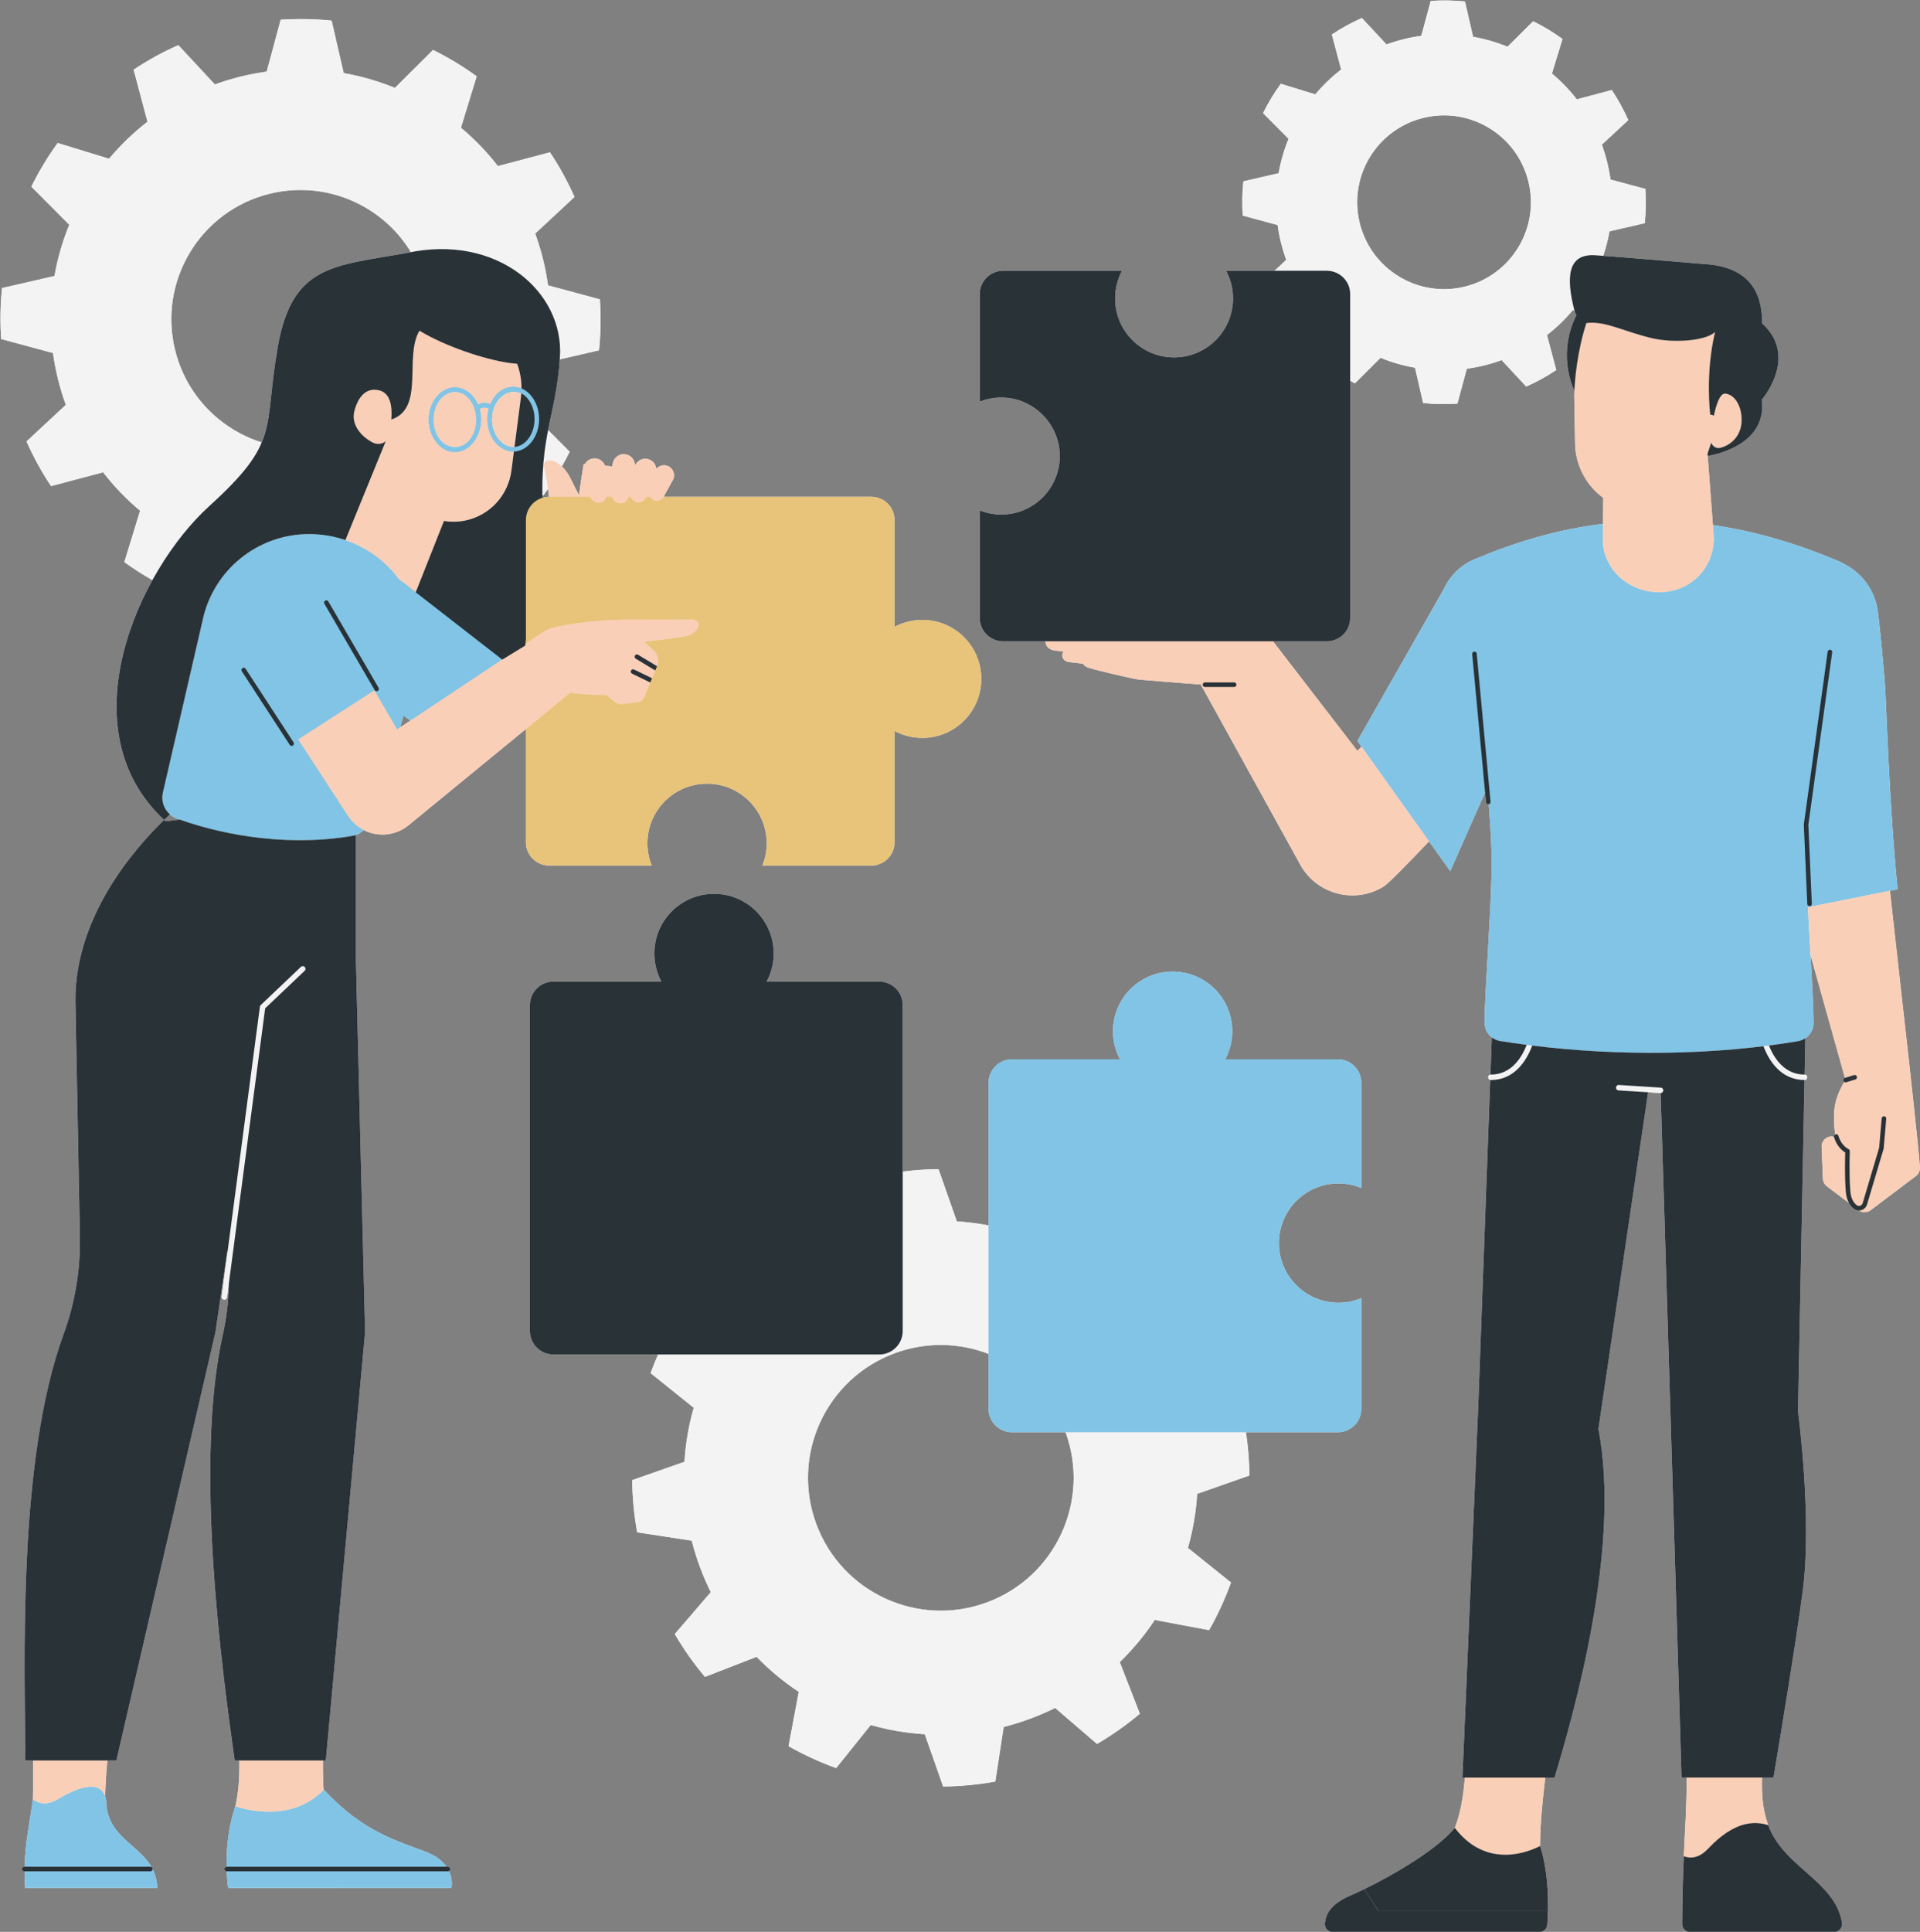
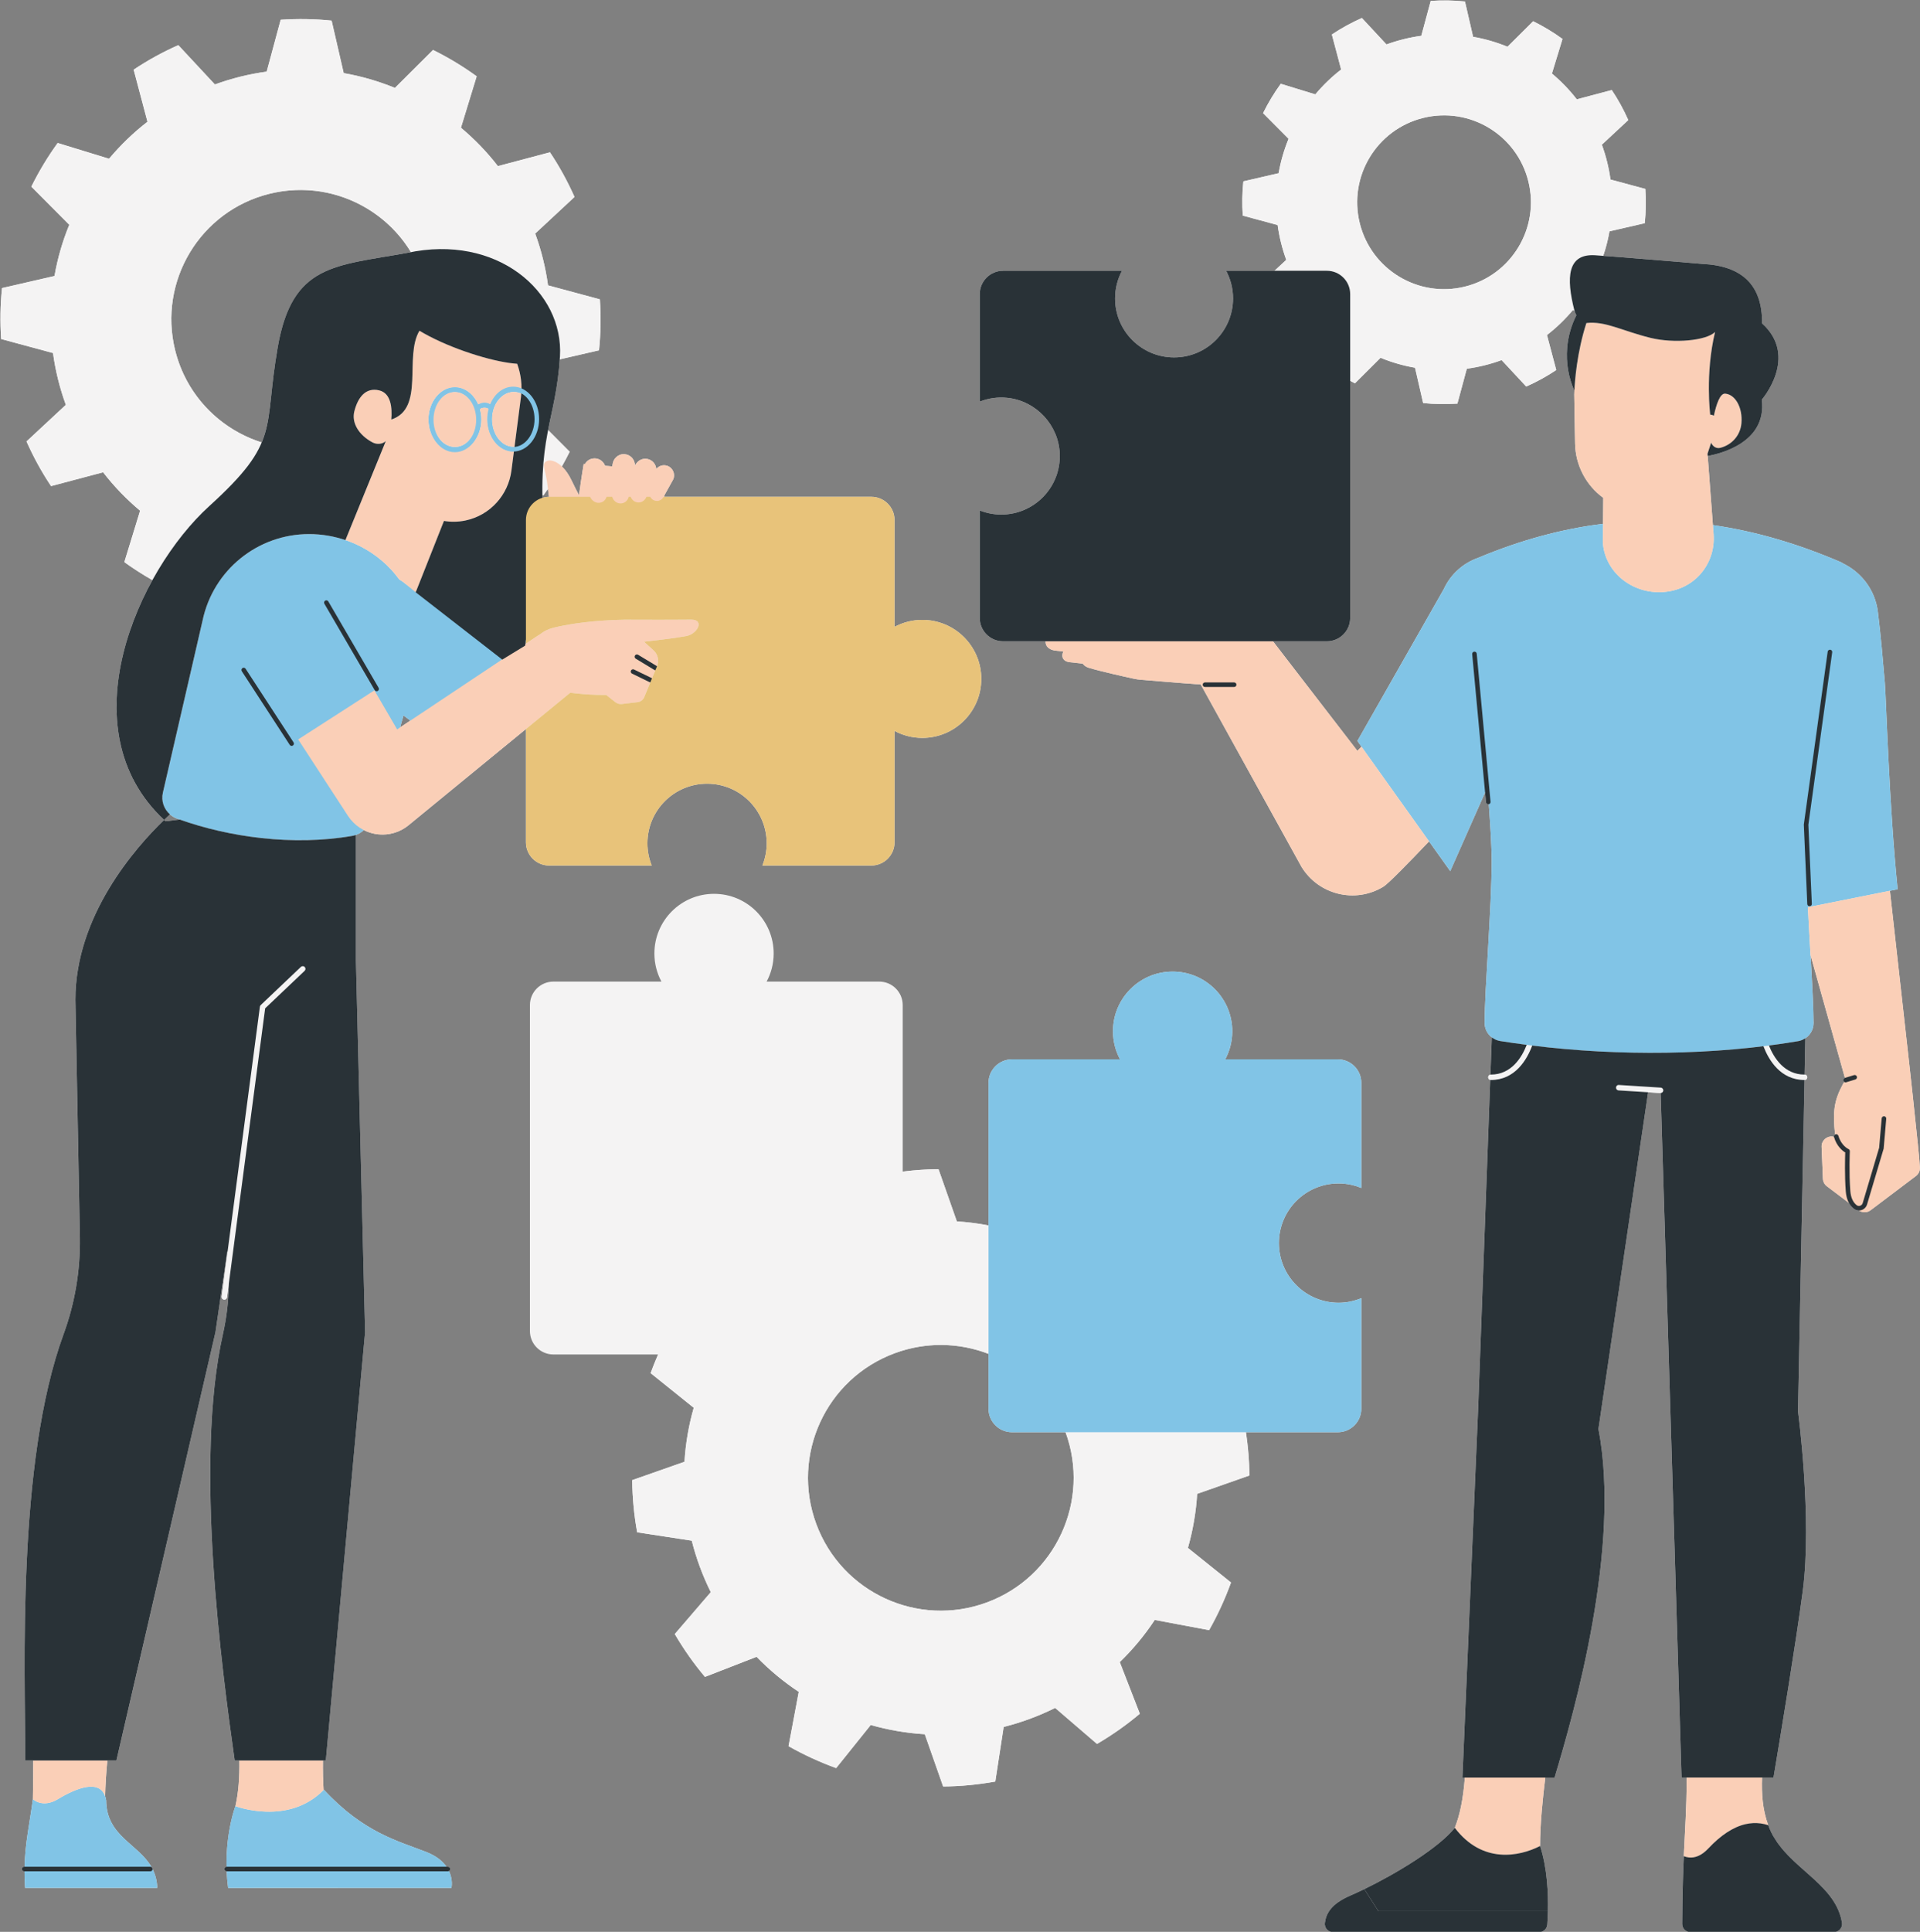
<svg xmlns="http://www.w3.org/2000/svg" fill="#000000" height="424.2" preserveAspectRatio="xMidYMid meet" version="1" viewBox="-0.1 -0.1 421.7 424.2" width="421.7" zoomAndPan="magnify">
  <rect x="-0.1" y="-0.1" width="421.7" height="424.2" fill="#808080" stroke="none" />
  <g>
    <g fill="#f4f3f3" id="change1_2">
      <path d="M274.312,323.895c-0.02-3.155-0.29-6.329-0.771-9.506h20.197c2.847,0,5.155-2.308,5.155-5.155v-24.286 c-1.543,0.64-3.227,1.007-5.001,1.007c-7.235,0-13.1-5.865-13.1-13.1s5.865-13.1,13.1-13.1c1.774,0,3.458,0.367,5.001,1.007 v-23.094c0-2.847-2.308-5.155-5.155-5.155h-24.733c0.985-1.839,1.546-3.94,1.546-6.172c0-7.235-5.865-13.1-13.1-13.1 c-7.235,0-13.1,5.865-13.1,13.1c0,2.232,0.562,4.333,1.547,6.172h-23.726c-2.847,0-5.155,2.308-5.155,5.155v31.322 c-2.289-0.436-4.609-0.748-6.957-0.889l-4.029-11.475c-2.611,0.017-5.236,0.207-7.865,0.541v-36.572 c0-2.847-2.308-5.155-5.155-5.155h-24.733c0.985-1.839,1.546-3.94,1.546-6.172c0-7.235-5.865-13.1-13.1-13.1 s-13.1,5.865-13.1,13.1c0,2.232,0.562,4.333,1.546,6.172h-23.726c-2.847,0-5.155,2.308-5.155,5.155v71.567 c0,2.847,2.308,5.155,5.155,5.155h23.005c-0.589,1.349-1.148,2.711-1.648,4.096l9.468,7.607 c-1.101,3.848-1.789,7.817-2.032,11.859l-11.475,4.029c0.024,3.801,0.392,7.629,1.082,11.458l11.991,1.84 c0.49,1.938,1.079,3.851,1.788,5.768c0.705,1.906,1.503,3.742,2.391,5.533l-7.909,9.199c1.967,3.356,4.179,6.503,6.633,9.405 l11.336-4.406c2.815,2.912,5.919,5.479,9.262,7.695l-2.245,11.926c3.344,1.895,6.844,3.505,10.458,4.812l7.596-9.464 c3.859,1.097,7.827,1.785,11.87,2.028l4.029,11.475c3.801-0.024,7.629-0.392,11.458-1.082l1.84-11.991 c1.938-0.49,3.851-1.079,5.757-1.784c1.917-0.709,3.753-1.506,5.543-2.395l9.199,7.909c3.356-1.967,6.503-4.178,9.405-6.633 l-4.406-11.336c2.912-2.815,5.478-5.919,7.684-9.259l11.937,2.241c1.895-3.344,3.505-6.844,4.812-10.458l-9.464-7.596 c1.087-3.855,1.784-7.827,2.028-11.87L274.312,323.895z M216.649,351.765c-15.103,5.584-31.888-2.138-37.472-17.241 c-5.588-15.113,2.134-31.899,17.237-37.483c6.93-2.563,14.209-2.319,20.602,0.145v12.048c0,2.847,2.308,5.155,5.155,5.155h11.764 C239.448,329.466,231.729,346.189,216.649,351.765z" fill="inherit" />
      <path d="M421.564,256.182c0-0.01,0.005-0.021,0.005-0.031c-0.03-0.738-0.209-2.688-0.452-5.123l-0.001-0.002 c-0.641-6.417-1.729-16.215-1.729-16.219c0,0,0,0,0,0l-4.391-39.305l1.694-0.339c-1.897-18.78-2.481-40.991-2.814-45.385 c-0.448-5.185-0.882-10.37-1.529-15.542c-0.609-4.873-3.719-8.812-7.875-10.724c0.006-0.037,0.009-0.062,0.009-0.062 c-9.63-4.158-19.041-6.91-28.367-8.25l0.155,2.06l-1.337-17.732l0.038,0.498c2.644-0.464,13.059-2.903,11.879-12.366 c0,0,8.201-9.414,0.061-16.747c0.092-8.509-4.497-12.641-13.048-13.054c0,0-15.527-1.321-21.839-1.783 c0.589-1.749,1.058-3.544,1.376-5.38l7.75-1.785c0.26-2.472,0.299-4.987,0.129-7.525l-7.659-2.067 c-0.178-1.295-0.421-2.581-0.741-3.871c-0.321-1.297-0.707-2.548-1.154-3.776l5.808-5.404c-1.035-2.324-2.243-4.53-3.627-6.594 l-7.687,2.04c-1.618-2.097-3.456-3.989-5.459-5.667l2.324-7.595c-2.035-1.474-4.193-2.775-6.447-3.887l-5.631,5.6 c-2.419-0.988-4.95-1.73-7.56-2.182l-1.785-7.75c-2.472-0.26-4.987-0.299-7.525-0.129l-2.067,7.659 c-1.295,0.178-2.581,0.421-3.878,0.743c-1.29,0.32-2.541,0.705-3.77,1.152l-5.403-5.808c-2.324,1.034-4.53,2.243-6.594,3.627 l2.04,7.687c-2.097,1.618-3.989,3.456-5.674,5.46l-7.587-2.325c-1.475,2.035-2.776,4.193-3.887,6.447l5.601,5.631 c-0.995,2.421-1.73,4.95-2.182,7.559l-7.75,1.785c-0.26,2.472-0.299,4.987-0.129,7.525l7.659,2.067 c0.178,1.295,0.421,2.581,0.742,3.879c0.32,1.29,0.705,2.541,1.152,3.769l-2.579,2.399h-10.624 c0.963,1.811,1.514,3.875,1.514,6.07c0,7.154-5.799,12.954-12.954,12.954c-7.154,0-12.954-5.8-12.954-12.954 c0-2.194,0.551-4.258,1.514-6.07h-26.113c-2.829,0-5.122,2.293-5.122,5.123v23.606c1.863-0.737,3.932-1.067,6.108-0.831 c6.285,0.682,11.237,5.997,11.46,12.315c0.259,7.313-5.593,13.323-12.848,13.323c-1.668,0-3.258-0.328-4.72-0.907v23.606 c0,2.829,2.293,5.123,5.122,5.123h9.343c-0.078,0.944,0.58,1.815,2.07,2.037c0.499,0.074,1.121,0.145,1.827,0.212 c-0.525,1.055-0.14,2.162,1.394,2.337c0.665,0.077,1.665,0.185,2.849,0.311c0.287,0.397,0.725,0.733,1.339,0.918 c2.704,0.815,7.88,1.961,9.87,2.394c0.534,0.115,1.071,0.194,1.616,0.238c0,0,10.401,0.868,11.96,0.948l0.033,0.003v-0.001 c0.357,0.018,0.72,0.026,1.085,0.032l22.146,40.076c3.761,6.179,11.818,8.14,17.998,4.38c1.058-0.644,5.502-5.194,10.025-9.955 l4.66,6.531l7.649-17.267l0.199,2.139c0.024,0.259,0.242,0.453,0.497,0.453c0.016,0,0.031-0.001,0.048-0.002 c0.026-0.002,0.047-0.015,0.072-0.022c0.392,5.292,0.636,9.715,0.636,12.436c0,10.19-1.546,28.14-1.546,35.598 c0,1.282,0.61,2.43,1.567,3.171l-0.301,8.192c0.033-0.006,0.063-0.02,0.097-0.02c-0.329,0-0.596,0.267-0.596,0.596 s0.267,0.596,0.596,0.596c-0.05,0-0.094-0.017-0.139-0.028l-2.646,72.004l-3.459,81.196h0.536 c-0.393,4.932-1.114,8.259-2.213,11.035c5.395,7.119,12.455,6.562,17.158,4.697c-4.703,1.865-11.764,2.422-17.159-4.698 c-3.518,4.395-12.732,9.993-19.875,13.462l3.102,4.844h37.221c0.091-3.828-0.131-9.42-1.718-14.306 c-0.024-4.61,0.621-10.79,1.147-15.034h2.034c4.404-14.616,14.63-50.658,9.639-76.551l10.91-73.929l-6.494-0.41l9.196,0.58 c0.013,0.001,0.025,0.001,0.038,0.001c0.006,0,0.012-0.003,0.018-0.003c0,0-0.001,0-0.001,0l4.59,150.311h1.132 c-0.008,0.316-0.024,0.619-0.024,0.947c0,5.765-0.337,10.175-0.618,16.318h0c-0.021,0.46-0.041,0.932-0.061,1.413 c-0.007,0.179-0.015,0.366-0.022,0.548c-0.011,0.272-0.022,0.544-0.032,0.824c-0.011,0.297-0.022,0.602-0.033,0.908 c-0.006,0.176-0.012,0.352-0.018,0.531c-0.012,0.365-0.024,0.737-0.036,1.115c-0.003,0.107-0.006,0.217-0.01,0.325 c-0.078,2.676-0.135,5.683-0.15,9.195c-0.005,0.995,0.8,1.809,1.795,1.809h31.524c1.097,0,1.957-0.981,1.779-2.064 c-0.667-4.082-3.29-6.953-6.282-9.68c0.001,0,0.003,0.001,0.005,0.001c-0.107-0.098-0.218-0.194-0.326-0.291 c-0.902-0.813-1.826-1.62-2.742-2.442c-0.213-0.191-0.425-0.385-0.636-0.579c-0.225-0.207-0.448-0.416-0.671-0.626 c-0.226-0.214-0.447-0.432-0.667-0.651c-0.201-0.199-0.401-0.4-0.596-0.603c-0.225-0.234-0.442-0.476-0.658-0.717 c-0.179-0.199-0.359-0.398-0.531-0.603c-0.22-0.263-0.427-0.536-0.635-0.809c-0.151-0.197-0.306-0.391-0.449-0.594 c-0.22-0.313-0.42-0.642-0.62-0.97c-0.11-0.179-0.229-0.351-0.332-0.535c-0.287-0.514-0.549-1.046-0.779-1.602 c-0.003-0.008-0.008-0.015-0.011-0.023c-0.095-0.229-0.172-0.461-0.257-0.692c0,0,0,0,0,0c-1.273-3.46-1.48-6.95-1.355-10.454 h2.51c1.69-10.065,4.878-29.377,6.408-40.841c2.136-16.025-1.028-39.577-1.028-39.577l1.428-72.755 c0.004,0,0.008,0.001,0.011,0.001c0.329,0,0.596-0.267,0.596-0.596c0-0.325-0.26-0.586-0.584-0.593l0.156-7.977c0,0,0,0,0,0 c1.094-0.728,1.808-1.953,1.808-3.338c0-3.375-0.318-8.923-0.666-14.929c2.92,10.436,6.332,22.599,7.559,26.969l-0.011,0.003 c-0.264,0.081-0.412,0.36-0.332,0.625c0.035,0.114,0.11,0.201,0.201,0.263c-0.09,0.142-0.193,0.287-0.269,0.427 c-1.939,3.577-2.312,5.992-1.752,11.125c-0.178,0.106-0.274,0.307-0.233,0.516c-0.094-0.026-0.183-0.066-0.282-0.078 c-1.334-0.162-2.495,0.908-2.44,2.25l0.284,7.008c0.026,0.652,0.343,1.257,0.863,1.65l4.91,3.712 c0.274,0.478,0.601,0.903,1.02,1.231c0.321,0.252,0.715,0.384,1.115,0.384c0.008,0,0.017-0.004,0.025-0.004 c0.768,0.524,1.785,0.518,2.533-0.048l9.967-7.522c0.571-0.43,0.894-1.113,0.865-1.827L421.564,256.182z M371.093,407.772 c0.098,0.004,0.196,0.007,0.296,0.003C371.288,407.778,371.19,407.776,371.093,407.772z M374.434,406.427 c0.23-0.198,0.462-0.414,0.697-0.665c0.299-0.319,0.6-0.623,0.902-0.918c-0.302,0.295-0.603,0.598-0.901,0.917 C374.897,406.013,374.665,406.228,374.434,406.427z M371.667,407.753c0.112-0.012,0.226-0.031,0.341-0.054 C371.893,407.721,371.779,407.741,371.667,407.753z M372.263,407.645c0.196-0.052,0.395-0.117,0.597-0.203 C372.658,407.528,372.459,407.593,372.263,407.645z M373.01,407.367c0.167-0.078,0.336-0.166,0.508-0.27 C373.347,407.201,373.178,407.29,373.01,407.367z M373.743,406.951c0.158-0.106,0.319-0.224,0.48-0.354 C374.062,406.727,373.902,406.846,373.743,406.951z M384.928,400.216c-0.561,0.029-1.122,0.109-1.68,0.24 c-0.319,0.074-0.637,0.169-0.954,0.276c1.425-0.477,2.863-0.643,4.303-0.447C386.041,400.21,385.484,400.187,384.928,400.216z M376.308,404.584c0.214-0.203,0.429-0.4,0.644-0.59C376.737,404.184,376.522,404.381,376.308,404.584z M377.268,403.72 c0.215-0.183,0.431-0.358,0.647-0.527C377.698,403.362,377.483,403.537,377.268,403.72z M378.199,402.969 c0.617-0.466,1.238-0.877,1.863-1.231C379.438,402.092,378.816,402.503,378.199,402.969z M380.346,401.586 c0.222-0.119,0.445-0.233,0.668-0.337C380.792,401.353,380.569,401.466,380.346,401.586z M381.335,401.104 c0.225-0.098,0.45-0.186,0.675-0.268C381.785,400.918,381.56,401.006,381.335,401.104z M387.432,400.439 c-0.25-0.058-0.501-0.102-0.751-0.138C386.931,400.337,387.181,400.38,387.432,400.439z M388.418,229.467 c-0.333,0.043-0.664,0.09-0.998,0.133c0,0,0,0,0,0c0.826-0.103,1.645-0.215,2.462-0.329c-0.487,0.068-0.972,0.137-1.462,0.201 C388.419,229.471,388.418,229.469,388.418,229.467z M391.161,229.097c1.239-0.181,2.469-0.373,3.685-0.58 C393.63,228.723,392.4,228.915,391.161,229.097z M385.839,229.785c-0.732,0.084-1.464,0.168-2.201,0.244 C384.375,229.952,385.107,229.869,385.839,229.785z M381.875,230.199c-0.68,0.064-1.362,0.125-2.046,0.182 C380.513,230.324,381.194,230.263,381.875,230.199z M377.922,230.529c-0.638,0.047-1.278,0.09-1.919,0.13 C376.645,230.619,377.284,230.576,377.922,230.529z M373.959,230.781c-0.584,0.031-1.169,0.057-1.755,0.083 C372.789,230.839,373.375,230.813,373.959,230.781z M312.475,25.799c10.228-2.534,20.575,3.705,23.109,13.932 c2.532,10.221-3.706,20.568-13.934,23.102c-10.221,2.532-20.568-3.706-23.1-13.927C296.016,38.678,302.254,28.331,312.475,25.799z M324.662,122.339c-0.015,0.006-0.028,0.015-0.043,0.021c-3.255,1.129-6.063,3.52-7.62,6.909l-18.967,33.328l12.386,17.357 l-11.484-16.094l-0.906,0.913l-18.537-24.056h11.834c2.829,0,5.123-2.293,5.123-5.123V83.522c0.348,0.183,0.695,0.37,1.048,0.545 l5.624-5.599c2.428,0.993,4.957,1.729,7.567,2.18l1.785,7.75c2.472,0.26,4.987,0.299,7.525,0.129l2.067-7.659 c1.295-0.178,2.581-0.422,3.871-0.741c1.297-0.321,2.548-0.706,3.776-1.154l5.404,5.808c2.324-1.035,4.53-2.243,6.594-3.627 l-2.04-7.687c2.097-1.618,3.99-3.449,5.667-5.459l0.376,0.115c0.104,0.37,0.244,0.699,0.409,1 c-1.097,2.172-1.812,4.581-2.023,7.155c-0.276,3.353,0.317,6.576,1.59,9.449c-0.024,0.522-0.028,0.816-0.028,0.816l0.184,10.748 c0.083,4.864,2.495,9.253,6.191,11.926l-0.051,5.7C342.948,116.023,333.882,118.489,324.662,122.339z M348.323,70.837 c-0.148,0.46-0.286,0.919-0.419,1.376C348.037,71.756,348.175,71.297,348.323,70.837z M347.785,72.64 c-0.089,0.317-0.175,0.632-0.256,0.946C347.61,73.272,347.696,72.957,347.785,72.64z M347.408,74.058 c-0.077,0.309-0.151,0.615-0.221,0.919C347.258,74.673,347.331,74.367,347.408,74.058z M347.09,75.397 c-0.087,0.389-0.169,0.774-0.246,1.153C346.921,76.171,347.003,75.786,347.09,75.397z M346.816,76.683 c-0.086,0.427-0.164,0.846-0.237,1.257C346.652,77.529,346.73,77.11,346.816,76.683z M346.521,78.28 c-0.051,0.294-0.099,0.585-0.144,0.869C346.421,78.864,346.47,78.574,346.521,78.28z M346.315,79.543 c-0.04,0.266-0.078,0.526-0.114,0.781C346.237,80.069,346.275,79.809,346.315,79.543z M346.153,80.676 c-0.04,0.302-0.077,0.595-0.111,0.879C346.075,81.271,346.113,80.978,346.153,80.676z M346.022,81.717 c-0.04,0.337-0.074,0.659-0.106,0.968C345.948,82.376,345.982,82.054,346.022,81.717z M345.892,82.939 c-0.021,0.214-0.04,0.422-0.058,0.62C345.851,83.361,345.871,83.153,345.892,82.939z M345.808,83.868 c-0.013,0.164-0.026,0.322-0.037,0.472C345.782,84.189,345.795,84.033,345.808,83.868z M345.75,84.632 c-0.009,0.136-0.017,0.262-0.025,0.385C345.733,84.893,345.741,84.768,345.75,84.632z M345.71,85.268 c-0.004,0.073-0.007,0.131-0.01,0.198C345.704,85.399,345.706,85.34,345.71,85.268z M336.436,229.487 c-0.054-0.007-0.107-0.014-0.161-0.021c0.03,0.004,0.059,0.008,0.089,0.011C336.388,229.481,336.412,229.484,336.436,229.487z M328.548,228.249c-0.111-0.044-0.219-0.094-0.325-0.148C328.329,228.154,328.436,228.206,328.548,228.249z M329.386,228.489 c-0.212-0.034-0.415-0.091-0.613-0.156C328.972,228.398,329.175,228.455,329.386,228.489z M339.691,229.861 c0.117,0.012,0.233,0.026,0.35,0.038C339.924,229.886,339.808,229.873,339.691,229.861z M350.872,230.762 c0.148,0.008,0.297,0.014,0.445,0.022C351.168,230.777,351.02,230.77,350.872,230.762z M343.321,230.218 c0.17,0.015,0.34,0.03,0.51,0.045C343.661,230.249,343.491,230.234,343.321,230.218z M347.066,230.522 c0.18,0.013,0.361,0.025,0.542,0.037C347.427,230.546,347.247,230.535,347.066,230.522z M365.036,239.745 c0.01-0.009,0.014-0.022,0.023-0.032C365.051,239.723,365.046,239.736,365.036,239.745z M365.162,239.572 c0.031-0.067,0.052-0.14,0.056-0.218C365.214,239.432,365.194,239.506,365.162,239.572z M368.521,230.997 c0.486-0.013,0.973-0.024,1.459-0.04C369.494,230.973,369.007,230.984,368.521,230.997z M365.415,231.062 c0.19-0.002,0.381-0.002,0.571-0.005C365.796,231.061,365.605,231.06,365.415,231.062z M387.447,230.22 c-0.085-0.201-0.165-0.399-0.239-0.591C387.282,229.821,387.362,230.019,387.447,230.22z M389.199,233.329 c-0.001-0.002-0.003-0.004-0.004-0.006C389.196,233.325,389.197,233.327,389.199,233.329z M388.03,231.457 c-0.01-0.02-0.019-0.039-0.029-0.058C388.011,231.419,388.02,231.438,388.03,231.457z M395.655,228.283 c0.02-0.008,0.037-0.018,0.057-0.026C395.693,228.265,395.675,228.275,395.655,228.283z M397.258,204.444 c0.042,0.757,0.085,1.513,0.128,2.268C397.343,205.957,397.3,205.201,397.258,204.444z M396.978,199.105 c0.037,0.767,0.076,1.546,0.117,2.327C397.055,200.65,397.015,199.872,396.978,199.105z M397.13,202.097 c0.035,0.668,0.072,1.337,0.109,2.008C397.202,203.434,397.166,202.765,397.13,202.097z M397.451,207.854 c0.015,0.26,0.03,0.519,0.045,0.777C397.481,208.373,397.466,208.114,397.451,207.854z" fill="inherit" />
      <path d="M290.888,422.127c-0.143,1.074,0.699,2.028,1.784,2.028h45.272c0.94,0,1.722-0.722,1.79-1.659 c0.057-0.767,0.112-1.773,0.139-2.935h-37.221l-3.102-4.844c-1.086,0.527-2.125,1.007-3.088,1.424 C292.229,417.975,291.16,420.09,290.888,422.127z" fill="inherit" />
      <path d="M115.411,184.855c0,2.815,2.282,5.098,5.098,5.098h22.531c-0.606-1.507-0.947-3.147-0.947-4.87 c0-7.235,5.865-13.1,13.1-13.1s13.1,5.865,13.1,13.1c0,1.723-0.341,3.364-0.947,4.87h23.928c2.815,0,5.097-2.282,5.097-5.098 v-24.456c1.819,0.974,3.896,1.529,6.103,1.529c7.154,0,12.954-5.8,12.954-12.954c0-7.154-5.799-12.954-12.954-12.954 c-2.207,0-4.284,0.555-6.103,1.529v-23.46c0-2.815-2.282-5.098-5.097-5.098h-45.506c0.028-0.128,0.059-0.264,0.086-0.391 l1.89-3.407c0.557-1.219-0.091-2.65-1.374-3.039c-0.884-0.268-1.769,0.056-2.327,0.722c-0.083-1.01-0.792-1.917-1.853-2.177 c-1.205-0.294-2.359,0.378-2.833,1.485c0.05-1.288-0.913-2.436-2.25-2.552c-1.393-0.121-2.546,0.947-2.683,2.339 c-0.009,0.09-0.018,0.209-0.026,0.341l-1.604-0.143c-0.403-1.093-1.539-1.802-2.754-1.578c-0.738,0.136-1.311,0.588-1.654,1.187 l-0.284-0.025c0,0-0.457,2.685-1.036,6.876c-0.461-0.857-1.031-1.96-1.585-3.14c-0.675-1.437-1.435-2.463-2.18-3.169 c0.599-1.062,1.179-2.135,1.719-3.229l-4.738-4.76c0.933-4.793,2.114-9.034,2.561-15.527l8.619-1.985 c0.387-3.676,0.445-7.416,0.192-11.191l-11.39-3.074c-0.265-1.926-0.626-3.839-1.102-5.757c-0.478-1.929-1.051-3.79-1.716-5.616 l8.638-8.036c-1.539-3.456-3.336-6.737-5.394-9.807l-11.432,3.033c-2.406-3.118-5.139-5.932-8.118-8.427l3.456-11.294 c-3.027-2.193-6.236-4.127-9.588-5.781l-8.375,8.329c-3.597-1.469-7.361-2.573-11.242-3.245L72.737,4.431 c-3.676-0.387-7.416-0.445-11.191-0.192l-3.074,11.39c-1.926,0.265-3.839,0.627-5.768,1.105c-1.918,0.475-3.779,1.048-5.606,1.713 l-8.036-8.637c-3.456,1.538-6.737,3.336-9.807,5.394l3.034,11.432c-3.118,2.406-5.932,5.139-8.438,8.121l-11.284-3.458 c-2.193,3.027-4.128,6.236-5.781,9.588l8.329,8.375c-1.48,3.6-2.573,7.361-3.245,11.242L0.345,63.156 c-0.387,3.676-0.445,7.416-0.192,11.191l11.39,3.074c0.264,1.926,0.626,3.839,1.104,5.768c0.476,1.918,1.048,3.779,1.713,5.606 l-8.638,8.036c1.539,3.456,3.336,6.736,5.394,9.807l11.432-3.033c2.406,3.118,5.129,5.935,8.121,8.438l-3.458,11.284 c1.98,1.434,4.045,2.746,6.17,3.953c-9.087,16.489-12.767,38.355,2.561,52.662c0.466-0.45,0.899-0.857,1.285-1.212 c0.447,0.391,0.97,0.708,1.557,0.923c0.194,0.071,0.397,0.137,0.593,0.207l-3.134,0.378c-0.106-0.097-0.197-0.2-0.302-0.297 c-6.371,6.15-19.482,21.043-19.482,39.477l0.987,52.249c0.107,7.215-1.094,14.39-3.576,21.165 c-10.375,28.31-8.422,73.875-8.422,93.637h1.754c0.005,2.601-0.015,5.49-0.082,8.487c0,0.001,0,0.003,0,0.004 c0-0.001,0-0.003,0.001-0.004c-0.737,5.517-1.701,9.611-1.821,14.849H5.194c-0.276,0-0.5,0.224-0.5,0.5s0.224,0.5,0.5,0.5h0.094 c-0.002,1.146,0.033,2.346,0.124,3.635h29.024c-0.056-1.615-0.437-2.949-1.019-4.109c0-0.009,0.005-0.017,0.005-0.026 c0-0.179-0.099-0.329-0.24-0.417c-2.921-5.142-9.915-6.782-9.964-14.684c-0.105-0.632-0.288-1.144-0.533-1.557 c0.118,0.199,0.223,0.422,0.31,0.67c0.049-2.462,0.235-5.204,0.48-7.848h1.991l21.757-94.043l2.61-17.845 c0.011,0.108,0.017,0.215,0.028,0.323l-1.28,9.696c-0.043,0.326,0.187,0.626,0.513,0.669c0.026,0.004,0.053,0.005,0.079,0.005 c0.294,0,0.55-0.218,0.59-0.518l8.374-63.441l-7.975,60.422c-0.057,3.775-0.485,7.492-1.296,11.095 c-6.378,28.31-0.212,73.875,2.578,93.637h1.028c0.057,3.526-0.163,6.968-0.863,10.026c0,0,0,0.001,0,0.001 c-0.005,0.012-2.088,5.439-1.941,13.31c-0.274,0.002-0.496,0.224-0.496,0.499c0,0.276,0.224,0.5,0.5,0.5h0.02 c0.05,1.168,0.148,2.383,0.312,3.639l49.053-0.005c0,0,0.387-1.725-0.546-3.694c0.162-0.083,0.276-0.246,0.276-0.441 c0-0.276-0.224-0.5-0.5-0.5h-0.327c-0.815-1.175-2.165-2.353-4.419-3.239c-6.036-2.371-13.764-4.205-22.504-13.681 c-7.429,7.655-18.3,4.013-19.339,3.642c1.036,0.371,11.851,3.99,19.277-3.582c-0.137-1.938-0.173-4.152-0.15-6.476h0.636 l8.624-94.042l-2.017-81.706v-27.487c0.652-0.229,1.237-0.595,1.73-1.065c3.101,1.577,6.97,1.286,9.833-1.061l35.501-29.094 l-9.721,7.967V184.855z M22.048,392.916c-0.086-0.071-0.168-0.147-0.261-0.206C21.88,392.77,21.962,392.846,22.048,392.916z M21.516,392.572c-0.096-0.047-0.191-0.097-0.293-0.134C21.325,392.475,21.42,392.525,21.516,392.572z M20.919,392.354 c-0.106-0.027-0.212-0.055-0.323-0.072C20.707,392.299,20.813,392.327,20.919,392.354z M20.265,392.248 c-0.115-0.009-0.231-0.017-0.351-0.018C20.034,392.231,20.149,392.239,20.265,392.248z M19.563,392.242 c-0.124,0.007-0.248,0.017-0.375,0.032C19.315,392.259,19.439,392.25,19.563,392.242z M18.822,392.327 c-0.131,0.022-0.262,0.047-0.395,0.075C18.56,392.373,18.691,392.349,18.822,392.327z M18.05,392.49 c-0.136,0.035-0.273,0.073-0.411,0.114C17.777,392.564,17.914,392.525,18.05,392.49z M17.259,392.722 c-0.141,0.047-0.283,0.097-0.425,0.149C16.976,392.819,17.118,392.769,17.259,392.722z M16.458,393.011 c-0.146,0.057-0.292,0.119-0.438,0.18C16.166,393.13,16.312,393.069,16.458,393.011z M15.654,393.348 c-0.149,0.067-0.298,0.137-0.446,0.208C15.356,393.485,15.504,393.415,15.654,393.348z M14.86,393.721 c-0.156,0.077-0.31,0.157-0.464,0.237C14.55,393.878,14.704,393.799,14.86,393.721z M14.084,394.12 c-0.173,0.093-0.342,0.187-0.51,0.282C13.742,394.308,13.91,394.213,14.084,394.12z M13.336,394.534 c-0.244,0.14-0.483,0.281-0.714,0.421C12.852,394.815,13.091,394.674,13.336,394.534z M22.277,393.11 c0.085,0.088,0.157,0.198,0.233,0.301C22.434,393.307,22.362,393.198,22.277,393.11z M120.469,108.997 c-0.497,0.004-0.968,0.098-1.421,0.234c-0.005-0.205-0.009-0.41-0.012-0.611l0.204,0.062c0.346-0.478,0.674-0.968,1.007-1.454 C120.318,107.804,120.39,108.393,120.469,108.997z M85.303,124.446c-0.067-0.068-0.133-0.137-0.2-0.204 C85.171,124.309,85.236,124.378,85.303,124.446z M50.439,182.87c-0.085-0.017-0.171-0.032-0.256-0.049 C50.267,182.838,50.354,182.853,50.439,182.87z M48.066,182.368c-0.055-0.012-0.11-0.024-0.165-0.036 C47.956,182.344,48.011,182.356,48.066,182.368z M45.754,181.808c-0.025-0.006-0.051-0.012-0.075-0.019 C45.704,181.795,45.729,181.801,45.754,181.808z M52.885,183.311c-0.124-0.021-0.25-0.038-0.373-0.059 C52.636,183.272,52.761,183.29,52.885,183.311z M63.145,184.34c-0.306-0.011-0.612-0.016-0.917-0.03 C62.533,184.324,62.839,184.33,63.145,184.34z M60.536,184.205c-0.262-0.018-0.526-0.031-0.788-0.052 C60.011,184.173,60.274,184.186,60.536,184.205z M57.949,183.985c-0.216-0.022-0.434-0.04-0.649-0.063 C57.516,183.945,57.733,183.963,57.949,183.985z M55.389,183.684c-0.167-0.022-0.336-0.041-0.502-0.065 C55.054,183.643,55.222,183.662,55.389,183.684z M64.725,184.388c0.353,0.005,0.708-0.001,1.061-0.001 C65.433,184.387,65.079,184.393,64.725,184.388z M86.318,125.545c0.058,0.067,0.117,0.132,0.174,0.199 C86.435,125.677,86.376,125.612,86.318,125.545z M87.577,127.117c0.271,0.168,0.541,0.34,0.802,0.534 C88.117,127.457,87.848,127.286,87.577,127.117L87.577,127.117z M59.076,42.453c12.352-3.06,24.821,2.484,31.09,12.821 c-0.27,0.052-0.536,0.095-0.808,0.154c-15.997,2.912-25.262,2.413-28.459,20.688c-1.829,10.453-1.333,15.689-3.52,20.935 c-9.108-2.88-16.548-10.288-19.012-20.234C34.599,61.607,43.876,46.218,59.076,42.453z M35.674,173.962 c-0.063,0.272-0.094,0.543-0.109,0.813C35.58,174.505,35.611,174.234,35.674,173.962z M35.56,175.013 c-0.001,0.197,0.009,0.393,0.031,0.587C35.569,175.406,35.559,175.211,35.56,175.013z M35.799,176.588 c-0.082-0.244-0.138-0.497-0.18-0.754C35.661,176.091,35.718,176.344,35.799,176.588z M35.824,176.648 c0.078,0.224,0.176,0.44,0.285,0.65C35.999,177.089,35.902,176.873,35.824,176.648z M36.699,178.18 c0.162,0.194,0.336,0.379,0.528,0.547C37.034,178.56,36.861,178.374,36.699,178.18z M36.239,177.524 c0.092,0.155,0.192,0.304,0.3,0.448C36.43,177.828,36.33,177.679,36.239,177.524z M43.541,181.201 c-0.01-0.003-0.02-0.005-0.03-0.008C43.521,181.196,43.531,181.198,43.541,181.201z M69.761,184.29 c0.453-0.025,0.906-0.065,1.359-0.099C70.667,184.225,70.214,184.265,69.761,184.29z M67.24,184.383 c0.401-0.008,0.802-0.029,1.204-0.043C68.042,184.354,67.641,184.375,67.24,184.383z M74.8,183.823 c0.837-0.111,1.672-0.238,2.503-0.383C76.471,183.585,75.637,183.712,74.8,183.823z M72.284,184.104 c0.535-0.049,1.068-0.116,1.601-0.179C73.352,183.988,72.819,184.055,72.284,184.104z M87.776,159.629 c0.252-0.874,0.502-1.749,0.743-2.623l1.512,1.121L87.776,159.629z M115.298,141.297c0.035-0.25,0.072-0.5,0.113-0.749v0.674 l2.646-1.762L115.298,141.297z" fill="inherit" />
    </g>
    <g id="change1_1">
      <path d="M47.099,18.446l-8.036-8.637c-3.456,1.539-6.737,3.336-9.807,5.394l3.034,11.432 c-3.118,2.406-5.932,5.139-8.438,8.121l-11.284-3.459c-2.193,3.027-4.128,6.236-5.781,9.588l8.329,8.375 c-1.48,3.6-2.573,7.361-3.245,11.242L0.345,63.156c-0.387,3.676-0.445,7.416-0.192,11.191l11.39,3.074 c0.265,1.926,0.627,3.839,1.104,5.768c0.475,1.918,1.048,3.779,1.713,5.606l-8.638,8.036c1.539,3.456,3.336,6.736,5.394,9.807 l11.432-3.033c2.406,3.118,5.129,5.935,8.121,8.438l-3.459,11.284c3.027,2.193,6.236,4.127,9.588,5.781l8.364-8.326 c3.611,1.477,7.372,2.571,11.253,3.242l2.654,11.526c3.676,0.387,7.416,0.445,11.191,0.192l3.074-11.39 c1.926-0.265,3.839-0.627,5.757-1.102c1.929-0.478,3.79-1.051,5.616-1.716l8.036,8.637c3.456-1.539,6.737-3.336,9.807-5.394 l-3.033-11.432c3.118-2.406,5.934-5.129,8.427-8.118l11.295,3.456c2.193-3.027,4.127-6.236,5.781-9.588l-8.326-8.364 c1.467-3.608,2.57-7.372,3.242-11.253l11.526-2.654c0.387-3.676,0.445-7.416,0.192-11.191l-11.39-3.074 c-0.265-1.926-0.627-3.839-1.102-5.757c-0.478-1.929-1.051-3.79-1.716-5.616l8.638-8.036c-1.539-3.456-3.336-6.737-5.394-9.807 l-11.432,3.033c-2.406-3.118-5.139-5.932-8.118-8.427l3.456-11.295c-3.027-2.193-6.236-4.127-9.588-5.781l-8.375,8.329 c-3.597-1.469-7.361-2.573-11.242-3.245L72.737,4.431c-3.676-0.387-7.416-0.445-11.191-0.192l-3.074,11.39 c-1.926,0.265-3.839,0.627-5.768,1.105C50.786,17.208,48.925,17.781,47.099,18.446z M59.076,42.453 c15.21-3.768,30.599,5.509,34.367,20.72c3.765,15.2-5.512,30.588-20.722,34.357c-15.2,3.765-30.588-5.512-34.354-20.712 C34.599,61.607,43.876,46.218,59.076,42.453z M304.421,9.656l-5.403-5.808c-2.324,1.035-4.53,2.243-6.594,3.627l2.04,7.687 c-2.097,1.618-3.989,3.456-5.674,5.461l-7.587-2.326c-1.474,2.035-2.775,4.193-3.887,6.447l5.6,5.631 c-0.995,2.421-1.73,4.95-2.182,7.56l-7.75,1.785c-0.26,2.472-0.299,4.987-0.129,7.525l7.659,2.067 c0.178,1.295,0.421,2.581,0.743,3.878c0.32,1.29,0.705,2.541,1.152,3.769l-5.808,5.404c1.035,2.324,2.243,4.53,3.627,6.594 l7.687-2.04c1.618,2.097,3.449,3.991,5.461,5.674l-2.326,7.588c2.035,1.474,4.193,2.775,6.447,3.887l5.624-5.599 c2.428,0.993,4.957,1.728,7.567,2.18l1.785,7.75c2.472,0.26,4.987,0.299,7.525,0.129l2.067-7.659 c1.295-0.178,2.581-0.421,3.871-0.741c1.297-0.321,2.548-0.706,3.777-1.154l5.403,5.808c2.324-1.035,4.53-2.243,6.594-3.627 l-2.04-7.687c2.097-1.618,3.99-3.449,5.667-5.459l7.595,2.324c1.474-2.035,2.775-4.193,3.887-6.447l-5.599-5.624 c0.986-2.426,1.728-4.957,2.18-7.567l7.75-1.785c0.26-2.472,0.299-4.987,0.129-7.525l-7.659-2.067 c-0.178-1.295-0.421-2.581-0.741-3.871c-0.321-1.297-0.707-2.548-1.154-3.777l5.808-5.404c-1.035-2.324-2.243-4.53-3.627-6.594 l-7.687,2.04c-1.618-2.097-3.456-3.989-5.459-5.667l2.324-7.595c-2.035-1.474-4.193-2.775-6.447-3.887l-5.631,5.6 c-2.419-0.988-4.95-1.73-7.56-2.182l-1.785-7.75c-2.472-0.26-4.987-0.299-7.525-0.129l-2.067,7.659 c-1.295,0.178-2.581,0.421-3.878,0.743C306.901,8.824,305.65,9.209,304.421,9.656z M312.475,25.799 c10.228-2.534,20.575,3.705,23.109,13.932c2.532,10.221-3.706,20.568-13.934,23.102c-10.221,2.532-20.568-3.706-23.1-13.927 C296.016,38.678,302.254,28.331,312.475,25.799z M181.431,273.877l-9.199-7.909c-3.356,1.967-6.503,4.178-9.406,6.633l4.406,11.336 c-2.912,2.815-5.475,5.93-7.695,9.263l-11.926-2.245c-1.895,3.344-3.506,6.844-4.812,10.458l9.468,7.607 c-1.101,3.848-1.789,7.817-2.032,11.859l-11.475,4.029c0.025,3.801,0.392,7.629,1.082,11.458l11.991,1.84 c0.49,1.938,1.079,3.851,1.788,5.768c0.705,1.906,1.503,3.742,2.391,5.533l-7.909,9.199c1.967,3.356,4.179,6.503,6.633,9.405 l11.336-4.406c2.815,2.912,5.919,5.479,9.263,7.695l-2.245,11.926c3.343,1.895,6.844,3.505,10.458,4.812l7.596-9.464 c3.859,1.097,7.827,1.785,11.87,2.028l4.029,11.475c3.801-0.024,7.629-0.392,11.458-1.082l1.84-11.991 c1.938-0.49,3.851-1.079,5.758-1.784c1.917-0.709,3.753-1.507,5.543-2.395l9.199,7.909c3.356-1.967,6.503-4.178,9.405-6.633 l-4.406-11.336c2.912-2.815,5.478-5.919,7.684-9.259l11.937,2.241c1.895-3.344,3.505-6.844,4.812-10.458l-9.464-7.596 c1.087-3.855,1.784-7.827,2.028-11.87l11.475-4.029c-0.024-3.801-0.392-7.629-1.082-11.458l-11.991-1.84 c-0.49-1.938-1.079-3.851-1.784-5.758c-0.709-1.917-1.507-3.753-2.395-5.543l7.909-9.199c-1.967-3.356-4.179-6.503-6.633-9.405 L247,285.098c-2.815-2.912-5.929-5.475-9.258-7.684l2.241-11.937c-3.344-1.895-6.844-3.505-10.459-4.812l-7.607,9.468 c-3.844-1.091-7.817-1.788-11.859-2.032l-4.029-11.475c-3.801,0.024-7.629,0.392-11.458,1.082l-1.84,11.991 c-1.938,0.49-3.851,1.079-5.768,1.788C185.058,272.191,183.221,272.989,181.431,273.877z M196.413,297.041 c15.113-5.588,31.898,2.134,37.487,17.247c5.584,15.103-2.138,31.888-17.251,37.477c-15.103,5.584-31.888-2.138-37.473-17.241 C173.588,319.411,181.31,302.626,196.413,297.041z M49.174,285.273c-0.026,0-0.053-0.001-0.079-0.005 c-0.326-0.043-0.556-0.343-0.513-0.669l8.401-63.65c0.018-0.135,0.081-0.26,0.181-0.354l8.822-8.382 c0.237-0.229,0.614-0.22,0.842,0.021c0.228,0.238,0.218,0.615-0.021,0.842l-8.669,8.237l-8.374,63.441 C49.723,285.055,49.468,285.273,49.174,285.273z M364.625,239.913c-0.013,0-0.025,0-0.038-0.001l-9.196-0.58 c-0.329-0.021-0.578-0.304-0.558-0.632c0.021-0.329,0.296-0.596,0.632-0.558l9.196,0.58c0.329,0.021,0.578,0.304,0.558,0.632 C365.199,239.671,364.936,239.913,364.625,239.913z M336.436,229.487c-1.157,3.091-3.753,7.562-9.088,7.562 c-0.329,0-0.596-0.267-0.596-0.596s0.267-0.596,0.596-0.596c4.499,0,6.793-3.752,7.877-6.527 C335.628,229.383,336.031,229.437,336.436,229.487z M396.839,236.453c0,0.329-0.267,0.596-0.596,0.596 c-5.256,0-7.852-4.335-9.035-7.42c0.406-0.05,0.805-0.109,1.209-0.161c1.106,2.759,3.401,6.39,7.825,6.39 C396.572,235.857,396.839,236.124,396.839,236.453z" fill="#f4f3f3" />
    </g>
    <g id="change2_1">
      <path clip-rule="evenodd" d="M7.122,394.955c0,0,2.087,2.072,5.5,0 c3.808-2.311,9.745-4.886,10.597,0.248c0.061,9.838,10.894,9.965,11.218,19.236H5.413C4.867,406.704,6.182,401.99,7.122,394.955 M51.609,396.494c0,0-2.954,7.635-1.606,17.949l49.054-0.005c0,0,1.198-5.235-5.517-7.873c-6.036-2.371-13.764-4.205-22.504-13.681 C63.229,400.93,51.609,396.494,51.609,396.494 M114.405,146.69L88.84,128.011c-0.14-0.114-0.316-0.252-0.462-0.361 c-0.261-0.193-0.531-0.365-0.802-0.534c-4.374-6.044-11.689-9.944-19.797-9.944c-11.312,0-21.075,7.932-23.392,19.004 l-8.714,37.785c-0.556,2.411,0.788,4.837,3.111,5.69c10.689,3.923,25.105,6.128,38.517,3.789c1.721-0.3,3.14-1.51,3.731-3.154 c1.601-4.456,4.919-13.979,7.485-23.281l6.979,5.172L114.405,146.69z M293.891,285.955c-7.235,0-13.1-5.865-13.1-13.1 c0-7.235,5.865-13.1,13.1-13.1c1.774,0,3.459,0.367,5.001,1.007v-23.094c0-2.847-2.308-5.155-5.155-5.155h-24.733 c0.985-1.839,1.547-3.94,1.547-6.172c0-7.235-5.865-13.1-13.1-13.1c-7.235,0-13.1,5.865-13.1,13.1c0,2.232,0.562,4.333,1.547,6.172 h-23.726c-2.847,0-5.155,2.308-5.155,5.155v71.567c0,2.847,2.308,5.155,5.155,5.155h71.567c2.847,0,5.155-2.308,5.155-5.155 v-24.286C297.35,285.588,295.666,285.955,293.891,285.955z M416.69,195.162c-1.897-18.78-2.481-40.991-2.814-45.385 c-0.448-5.185-0.882-10.37-1.529-15.542c-0.609-4.873-3.719-8.812-7.875-10.724c0.006-0.037,0.009-0.062,0.009-0.062 c-9.63-4.158-19.041-6.91-28.367-8.25l0.155,2.06c0.449,6.46-4.192,12.176-11.065,12.641c-6.872,0.465-12.808-4.396-13.258-10.856 l0.037-4.124c-9.036,1.104-18.102,3.571-27.322,7.42c-0.015,0.006-0.028,0.015-0.043,0.021c-3.255,1.129-6.063,3.52-7.62,6.909 l-18.967,33.328l20.396,28.582l8.174-18.453c0.559,6.937,0.927,12.847,0.927,16.19c0,10.19-1.546,28.14-1.546,35.598 c0,1.983,1.445,3.659,3.402,3.976c21.062,3.409,44.951,3.51,65.46,0.027c1.944-0.33,3.373-2.001,3.373-3.972 c0-5.32-0.791-16.035-1.241-25.44L416.69,195.162z M112.75,84.951c-2.209,0-4.134,1.506-5.116,3.716 c-0.888-0.41-1.802-0.397-2.688,0.039c-0.977-2.231-2.909-3.754-5.131-3.754c-3.203,0-5.809,3.165-5.809,7.055 c0,3.891,2.605,7.056,5.809,7.056s5.81-3.165,5.81-7.056c0-0.812-0.119-1.589-0.328-2.316c0.671-0.368,1.316-0.38,1.985-0.041 c-0.217,0.739-0.341,1.53-0.341,2.357c0,3.891,2.606,7.056,5.811,7.056c3.203,0,5.809-3.165,5.809-7.056 C118.558,88.116,115.953,84.951,112.75,84.951z M99.814,98.042c-2.641,0-4.789-2.708-4.789-6.036s2.148-6.035,4.789-6.035 c2.642,0,4.79,2.707,4.79,6.035S102.456,98.042,99.814,98.042z M112.75,98.042c-2.642,0-4.791-2.708-4.791-6.036 s2.149-6.035,4.791-6.035c2.641,0,4.789,2.707,4.789,6.035S115.39,98.042,112.75,98.042z" fill="#81c4e6" fill-rule="evenodd" />
    </g>
    <g id="change3_1">
      <path clip-rule="evenodd" d="M147.744,105.196l-1.89,3.407 c-0.741,3.482-1.697,7.394-2.472,10.932c-0.901,4.116-4.819,6.048-10.198,5.244c-6.122-0.914-7.685-3.744-7.69-3.75 c-5.526-6.313-4.679-12.414-5.771-17.02c-0.478-2.015-0.609-2.51,0.354-2.896c1.071-0.429,3.557,0.445,5.404,4.38 c0.554,1.181,1.125,2.283,1.585,3.14c0.579-4.192,1.036-6.876,1.036-6.876l0.284,0.025c0.343-0.598,0.916-1.051,1.654-1.187 c1.215-0.224,2.352,0.485,2.754,1.578l1.604,0.143c0.009-0.132,0.017-0.251,0.026-0.341c0.137-1.392,1.29-2.46,2.683-2.339 c1.336,0.116,2.299,1.264,2.25,2.552c0.474-1.107,1.628-1.779,2.833-1.485c1.061,0.26,1.771,1.166,1.853,2.177 c0.558-0.665,1.443-0.99,2.327-0.722C147.653,102.546,148.302,103.976,147.744,105.196z M386.913,390.221h-16.551 c-0.008,0.316-0.024,0.619-0.024,0.947c0,5.765-0.337,10.175-0.618,16.318c1.445,0.572,3.333,0.494,5.41-1.724 c4.174-4.456,8.667-6.573,13.137-5.086C386.995,397.215,386.788,393.725,386.913,390.221z M7.122,394.955c0,0,2.087,2.072,5.5,0 c3.566-2.164,8.997-4.557,10.373-0.639c0.049-2.462,0.235-5.204,0.48-7.848H7.203C7.208,389.07,7.188,391.958,7.122,394.955 c-0.001,0.001-0.001,0.003-0.001,0.004C7.122,394.958,7.122,394.956,7.122,394.955z M51.609,396.494c0,0,11.559,4.41,19.365-3.55 c-0.137-1.938-0.173-4.152-0.15-6.476H52.472C52.529,389.994,52.309,393.436,51.609,396.494c0,0,0,0.001,0,0.001L51.609,396.494z M151.704,135.958c-3.216,0-3.113,0.061-13.19,0.017l0,0c0,0-0.188-0.002-0.51-0.002c-0.357-0.002-0.725-0.003-1.107-0.005 l0.01,0.016c-3.03,0.052-9.802,0.338-15.576,1.794c-1.077,0.271-2.062,0.781-2.896,1.458c-0.126,0.074-0.254,0.143-0.378,0.225 l-30.932,20.603l-4.993-8.572l-16.74,10.769l10.554,16.204l0.384,0.592c0.177,0.27,0.37,0.533,0.578,0.788 c3.165,3.862,8.862,4.427,12.724,1.262l35.501-29.094c2.221,0.283,5.078,0.526,7.908,0.48l2.01,1.588 c0.406,0.322,0.925,0.468,1.439,0.407l3.456-0.409c0.643-0.076,1.193-0.493,1.439-1.092l2.823-6.812 c0.501-1.209,0.187-2.603-0.785-3.48l-2.074-1.872c2.293-0.264,7.089-0.836,9.262-1.247 C153.118,139.1,154.707,135.958,151.704,135.958z M298.934,163.861l-0.906,0.913l-18.537-24.056h-49.936 c-0.078,0.944,0.58,1.815,2.07,2.037c0.499,0.074,1.121,0.145,1.827,0.212c-0.525,1.055-0.14,2.162,1.394,2.337 c0.665,0.077,1.665,0.185,2.849,0.311c0.287,0.397,0.725,0.733,1.339,0.918c2.704,0.815,7.88,1.961,9.87,2.394 c0.534,0.115,1.071,0.194,1.616,0.238c0,0,10.401,0.868,11.96,0.948l0.033,0.003v-0.001c0.357,0.018,0.72,0.026,1.085,0.032 l22.146,40.076c3.761,6.179,11.818,8.14,17.998,4.38c1.058-0.644,5.502-5.194,10.025-9.955L298.934,163.861z M421.564,256.182 c0-0.01,0.005-0.021,0.005-0.031c-0.03-0.738-0.209-2.688-0.452-5.123l-0.001-0.002c-0.641-6.417-1.729-16.215-1.729-16.219 c0,0,0,0,0,0l-4.391-39.305l-18.018,3.604c0.165,3.438,0.375,7.05,0.575,10.511c3.024,10.808,6.584,23.494,7.689,27.431 c-0.205,0.289-0.388,0.576-0.54,0.857c-2.013,3.715-2.342,6.168-1.686,11.724c-0.183-0.078-0.377-0.135-0.582-0.16 c-1.334-0.162-2.495,0.908-2.44,2.25l0.284,7.008c0.026,0.652,0.343,1.257,0.863,1.65l5.538,4.187c0,0,0-0.001,0-0.001l1.44,1.089 c0.776,0.587,1.849,0.588,2.626,0.001l9.967-7.522c0.571-0.43,0.894-1.113,0.865-1.827L421.564,256.182z M338.154,405.25 c0,0.002,0.001,0.004,0.001,0.006c-0.024-4.61,0.621-10.791,1.147-15.035h-17.664c-0.393,4.932-1.114,8.259-2.213,11.035 C325.458,409.216,333.583,407.584,338.154,405.25z M378.811,86.335c-1.141-0.096-1.958,2.376-2.488,4.848 c-0.233-0.138-0.501-0.225-0.798-0.231v0.001c0,0-1.145-9.002,1.065-18.154c-1.946,1.923-9.058,2.557-14.2,1.286 c-6.281-1.553-9.93-3.743-14.067-3.247c-2.578,7.997-2.664,15.708-2.664,15.708l0.184,10.748c0.083,4.864,2.495,9.253,6.191,11.926 l-0.088,9.824c0.45,6.46,6.386,11.321,13.258,10.856c6.873-0.465,11.514-6.18,11.065-12.641l-1.337-17.732l0.794-2.417 c0.339,0.83,1.138,1.348,2.002,1.129c2.586-0.656,4.428-2.769,4.652-5.41C382.669,89.434,381.071,86.527,378.811,86.335z M112.75,99.061c-3.204,0-5.811-3.165-5.811-7.056c0-0.828,0.124-1.619,0.341-2.357c-0.669-0.339-1.313-0.327-1.985,0.041 c0.209,0.727,0.328,1.504,0.328,2.316c0,3.891-2.606,7.056-5.81,7.056s-5.809-3.165-5.809-7.056c0-3.89,2.605-7.055,5.809-7.055 c2.221,0,4.154,1.524,5.131,3.754c0.886-0.436,1.801-0.449,2.688-0.039c0.982-2.21,2.907-3.716,5.116-3.716 c0.589,0,1.157,0.109,1.693,0.308c0.015-1.909-0.323-3.757-0.953-5.477c-0.579-0.047-1.158-0.104-1.74-0.187 c-5.426-0.77-14.006-3.619-19.721-7.069c-3.426,5.671,1.241,17.073-6.186,19.491c0.223-2.64-0.087-5.771-2.642-6.398 c-2.897-0.711-4.68,1.417-5.482,4.629c-0.624,2.5,0.96,5.158,3.971,6.784c1.029,0.555,2.243,0.384,2.945-0.276l-8.866,21.732 c4.796,1.621,8.928,4.661,11.799,8.623c0.274,0.17,0.547,0.344,0.811,0.54c0.146,0.109,0.321,0.246,0.462,0.361l2.365,1.943 l6.204-15.666c1.52,0.25,3.107,0.243,4.705-0.091c5.489-1.146,9.421-5.661,10.111-10.921l0.546-4.217 C112.764,99.06,112.757,99.061,112.75,99.061z M112.75,85.97c-2.642,0-4.791,2.707-4.791,6.035s2.149,6.036,4.791,6.036 c0.052,0,0.103-0.008,0.155-0.01l1.411-10.9c0.034-0.264,0.057-0.526,0.077-0.788C113.88,86.107,113.328,85.97,112.75,85.97z M99.814,85.97c-2.641,0-4.789,2.707-4.789,6.035s2.148,6.036,4.789,6.036c2.642,0,4.79-2.708,4.79-6.036 S102.456,85.97,99.814,85.97z" fill="#facfb7" fill-rule="evenodd" />
    </g>
    <g fill="#293237" id="change4_1">
      <path d="M32.923,409.804H5.194c-0.276,0-0.5,0.224-0.5,0.5s0.224,0.5,0.5,0.5h27.729c0.276,0,0.5-0.224,0.5-0.5 S33.199,409.804,32.923,409.804z" fill="inherit" />
      <path d="M138.719,147.813l3.892,1.89c0.07,0.034,0.146,0.05,0.219,0.05c0.186,0,0.363-0.104,0.45-0.281 c0.12-0.249,0.017-0.548-0.231-0.669l-3.892-1.89c-0.249-0.121-0.548-0.017-0.669,0.231 C138.368,147.393,138.471,147.692,138.719,147.813z" fill="inherit" />
      <path d="M98.287,409.804H49.672c-0.276,0-0.5,0.224-0.5,0.5s0.224,0.5,0.5,0.5h48.615c0.276,0,0.5-0.224,0.5-0.5 S98.563,409.804,98.287,409.804z" fill="inherit" />
      <path d="M16.46,219.417l0.987,52.249c0.107,7.215-1.094,14.39-3.576,21.165 c-10.375,28.31-8.422,73.875-8.422,93.637h20.017l21.757-94.043l2.61-17.845c0.011,0.108,0.017,0.215,0.028,0.323l7.122-53.955 c0.018-0.135,0.081-0.26,0.181-0.354l8.822-8.382c0.237-0.229,0.614-0.22,0.842,0.021c0.228,0.238,0.218,0.615-0.021,0.842 l-8.669,8.237l-7.975,60.422c-0.057,3.775-0.485,7.492-1.296,11.095c-6.378,28.31-0.212,73.875,2.578,93.637h20.017l8.624-94.042 l-2.017-81.706v-27.487c-0.248,0.087-0.502,0.162-0.766,0.208c-13.17,2.297-27.298,0.208-37.924-3.582l-3.134,0.378 c-0.106-0.097-0.197-0.2-0.302-0.297C29.572,186.089,16.46,200.983,16.46,219.417z" fill="inherit" />
      <path d="M83.054,150.924l-11.043-18.958c-0.14-0.239-0.446-0.321-0.684-0.18c-0.238,0.139-0.319,0.444-0.18,0.684 l11.043,18.958c0.093,0.159,0.26,0.248,0.432,0.248c0.086,0,0.173-0.021,0.252-0.068 C83.113,151.468,83.194,151.163,83.054,150.924z" fill="inherit" />
      <path d="M405.248,237.567c0.048,0,0.098-0.007,0.146-0.021l2.01-0.614c0.264-0.081,0.412-0.36,0.332-0.625 c-0.082-0.263-0.355-0.411-0.625-0.332l-2.01,0.614c-0.264,0.081-0.412,0.36-0.332,0.625 C404.836,237.428,405.034,237.567,405.248,237.567z" fill="inherit" />
      <path d="M397.342,198.887c0.007,0,0.015,0,0.021,0c0.276-0.013,0.49-0.246,0.479-0.521l-0.764-17.362l5.235-37.874 c0.038-0.273-0.153-0.525-0.427-0.563c-0.271-0.033-0.526,0.153-0.563,0.427l-5.24,37.964l0.759,17.452 C396.853,198.677,397.075,198.887,397.342,198.887z" fill="inherit" />
      <path d="M348.323,70.837c4.137-0.495,7.786,1.694,14.067,3.247c5.143,1.272,12.255,0.637,14.2-1.286 c-2.21,9.153-1.065,18.154-1.065,18.154v-0.001c0.297,0.005,0.565,0.093,0.798,0.231c0.53-2.472,1.347-4.944,2.488-4.848 c2.26,0.192,3.859,3.099,3.571,6.494c-0.224,2.641-2.067,4.754-4.652,5.41c-0.864,0.219-1.664-0.299-2.002-1.129l-0.794,2.417 l0.038,0.498c2.644-0.464,13.059-2.903,11.879-12.366c0,0,8.201-9.414,0.061-16.747c0.092-8.509-4.497-12.641-13.048-13.054 c0,0-19.327-1.645-23.625-1.906c-6.121-0.381-6.371,4.917-4.555,12.081c0.104,0.412,0.261,0.764,0.439,1.092 c-1.097,2.172-1.812,4.581-2.023,7.155c-0.276,3.353,0.317,6.576,1.59,9.449C345.786,83.549,346.243,77.289,348.323,70.837z" fill="inherit" />
      <path d="M326.774,176.504c0.016,0,0.031-0.001,0.048-0.002c0.274-0.025,0.477-0.27,0.451-0.545l-3.032-32.516 c-0.026-0.275-0.251-0.468-0.545-0.451c-0.274,0.025-0.477,0.27-0.451,0.545l3.032,32.516 C326.302,176.309,326.519,176.504,326.774,176.504z" fill="inherit" />
      <path d="M327.347,235.857c4.499,0,6.793-3.752,7.877-6.527c-1.964-0.256-3.916-0.53-5.838-0.841 c-0.691-0.112-1.313-0.4-1.835-0.805l-0.301,8.193C327.283,235.871,327.313,235.857,327.347,235.857z" fill="inherit" />
      <path d="M139.53,144.532l4.134,2.499c0.081,0.049,0.17,0.072,0.259,0.072c0.169,0,0.334-0.086,0.428-0.241 c0.143-0.236,0.067-0.544-0.169-0.687l-4.134-2.499c-0.234-0.141-0.543-0.067-0.687,0.169 C139.219,144.082,139.294,144.389,139.53,144.532z" fill="inherit" />
      <path d="M290.888,422.127c-0.143,1.074,0.699,2.028,1.784,2.028h45.272c0.94,0,1.722-0.722,1.79-1.659 c0.057-0.767,0.112-1.773,0.139-2.935h-37.221l-3.102-4.844c-1.086,0.527-2.125,1.007-3.088,1.424 C292.229,417.975,291.16,420.09,290.888,422.127z" fill="inherit" />
      <path d="M319.425,401.255c-3.518,4.395-12.732,9.993-19.875,13.462l3.102,4.844h37.221 c0.091-3.83-0.131-9.424-1.72-14.311C333.583,407.584,325.458,409.216,319.425,401.255z" fill="inherit" />
      <path d="M395.831,349.38c2.136-16.025-1.028-39.577-1.028-39.577l1.428-72.755 c-5.248-0.006-7.842-4.337-9.023-7.419c0.406-0.05,0.805-0.109,1.209-0.161c1.106,2.759,3.401,6.39,7.825,6.39 c0.004,0,0.008,0.002,0.012,0.002l0.156-7.977c-0.463,0.308-0.987,0.536-1.565,0.634c-18.303,3.109-39.295,3.354-58.572,0.949 c0.054,0.007,0.107,0.014,0.161,0.021c-1.157,3.091-3.753,7.562-9.088,7.562c-0.05,0-0.094-0.017-0.139-0.028l-2.646,72.004 l-3.459,81.196h20.233c4.404-14.616,14.63-50.658,9.639-76.551l10.91-73.929l-6.494-0.41c-0.329-0.021-0.578-0.304-0.558-0.632 c0.021-0.329,0.296-0.596,0.632-0.558l9.196,0.58c0.329,0.021,0.578,0.304,0.558,0.632c-0.019,0.311-0.273,0.547-0.577,0.555 l4.59,150.311h20.192C391.114,380.156,394.302,360.844,395.831,349.38z" fill="inherit" />
      <path d="M413.727,245.007c-0.26-0.017-0.517,0.18-0.541,0.455l-0.558,6.467l-3.615,12.151 c-0.082,0.276-0.296,0.494-0.572,0.583c-0.269,0.084-0.541,0.037-0.755-0.131c-0.812-0.635-1.279-1.682-1.391-3.11 c-0.309-3.968-0.109-8.684-0.106-8.731c0.009-0.204-0.11-0.395-0.298-0.479c-0.063-0.029-1.577-0.731-2.212-2.901 c-0.077-0.264-0.351-0.417-0.62-0.339c-0.265,0.077-0.417,0.354-0.339,0.62c0.594,2.03,1.866,3.009,2.457,3.368 c-0.038,1.129-0.146,5.105,0.122,8.54c0.134,1.72,0.729,3.005,1.771,3.819c0.321,0.252,0.715,0.384,1.115,0.384 c0.187,0,0.376-0.029,0.56-0.088c0.592-0.188,1.051-0.656,1.228-1.25l3.63-12.2c0.01-0.032,0.016-0.065,0.019-0.1l0.562-6.518 C414.206,245.272,414.003,245.03,413.727,245.007z" fill="inherit" />
      <path d="M398.177,412.411c0.001,0,0.003,0.001,0.005,0.001c-0.107-0.098-0.218-0.194-0.326-0.291 c-0.902-0.813-1.826-1.62-2.742-2.442c-0.213-0.191-0.425-0.385-0.636-0.579c-0.225-0.207-0.448-0.416-0.671-0.626 c-0.226-0.214-0.447-0.432-0.667-0.651c-0.201-0.199-0.401-0.4-0.596-0.603c-0.225-0.234-0.442-0.476-0.658-0.717 c-0.179-0.199-0.359-0.398-0.531-0.603c-0.22-0.263-0.427-0.536-0.635-0.809c-0.151-0.197-0.306-0.391-0.449-0.594 c-0.22-0.313-0.42-0.642-0.62-0.97c-0.11-0.179-0.229-0.351-0.332-0.535c-0.287-0.514-0.549-1.046-0.779-1.602 c-0.003-0.008-0.008-0.015-0.011-0.023c-0.095-0.229-0.172-0.461-0.257-0.692c-1.114-0.37-2.229-0.516-3.341-0.459 c-0.561,0.029-1.122,0.109-1.68,0.24c-2.775,0.649-5.508,2.519-8.116,5.305c-1.585,1.692-3.059,2.135-4.31,1.997 c-0.389-0.043-0.758-0.138-1.1-0.274c-0.021,0.46-0.041,0.932-0.061,1.414c-0.007,0.179-0.015,0.366-0.022,0.548 c-0.011,0.272-0.022,0.544-0.032,0.824c-0.011,0.297-0.022,0.602-0.033,0.908c-0.006,0.176-0.012,0.352-0.018,0.531 c-0.012,0.365-0.024,0.737-0.036,1.115c-0.003,0.107-0.006,0.217-0.01,0.325c-0.078,2.676-0.135,5.683-0.15,9.195 c-0.005,0.995,0.8,1.809,1.795,1.809h31.524c1.097,0,1.957-0.981,1.779-2.064C403.792,418.009,401.169,415.138,398.177,412.411z" fill="inherit" />
      <path d="M53.154,146.6c-0.231,0.15-0.297,0.46-0.146,0.691l10.528,16.165c0.096,0.147,0.256,0.228,0.419,0.228 c0.094,0,0.188-0.026,0.272-0.081c0.231-0.15,0.297-0.46,0.146-0.691l-10.528-16.165C53.695,146.514,53.384,146.45,53.154,146.6z" fill="inherit" />
-       <path d="M193.01,215.44h-24.733c0.985-1.839,1.546-3.94,1.546-6.172c0-7.235-5.865-13.1-13.1-13.1 s-13.1,5.865-13.1,13.1c0,2.232,0.562,4.333,1.546,6.172h-23.726c-2.847,0-5.155,2.308-5.155,5.155v71.567 c0,2.847,2.308,5.155,5.155,5.155h71.566c2.847,0,5.155-2.308,5.155-5.155v-71.567C198.165,217.748,195.857,215.44,193.01,215.44z" fill="inherit" />
      <path d="M119.505,116.839c-1.937-20.924,2.514-24.287,3.381-38.64s-13.943-27.005-33.528-22.771 c-15.997,2.912-25.262,2.413-28.459,20.688c-3.197,18.275,0.725,20.605-15.037,34.919c-15.686,14.245-31.312,48.94-9.92,68.905 c0.466-0.45,0.899-0.857,1.285-1.212c-1.323-1.156-1.969-2.964-1.554-4.766l8.714-37.785c2.317-11.072,12.08-19.004,23.392-19.004 c2.837,0,5.572,0.487,8.122,1.366c-0.045-0.016-0.088-0.036-0.134-0.051l8.866-21.732c-0.702,0.66-1.916,0.831-2.945,0.276 c-3.011-1.626-4.595-4.285-3.971-6.784c0.802-3.211,2.585-5.34,5.482-4.629c2.554,0.627,2.865,3.758,2.642,6.398 c7.427-2.418,2.761-13.82,6.186-19.491c5.716,3.449,14.296,6.299,19.721,7.069c0.582,0.083,1.161,0.14,1.74,0.187 c0.834,2.277,1.159,4.778,0.826,7.35l-2.09,16.145c-0.69,5.261-4.622,9.776-10.111,10.921c-1.598,0.333-3.186,0.341-4.705,0.091 l-6.204,15.666l19.014,14.782l5.023-3.07C116.215,133.942,120.41,126.61,119.505,116.839z" fill="inherit" />
      <path d="M296.448,135.595V64.482c0-2.829-2.293-5.123-5.123-5.123h-22.12c0.963,1.811,1.514,3.875,1.514,6.07 c0,7.154-5.799,12.954-12.954,12.954c-7.154,0-12.954-5.8-12.954-12.954c0-2.194,0.551-4.258,1.514-6.07h-26.113 c-2.829,0-5.122,2.293-5.122,5.123v23.606c1.863-0.737,3.932-1.067,6.108-0.831c6.285,0.682,11.237,5.997,11.46,12.315 c0.259,7.313-5.593,13.323-12.848,13.323c-1.668,0-3.258-0.328-4.72-0.907v23.606c0,2.829,2.293,5.123,5.122,5.123h71.113 C294.155,140.717,296.448,138.424,296.448,135.595z" fill="inherit" />
      <path d="M270.963,149.746h-6.409c-0.276,0-0.5,0.224-0.5,0.5s0.224,0.5,0.5,0.5h6.409c0.276,0,0.5-0.224,0.5-0.5 S271.239,149.746,270.963,149.746z" fill="inherit" />
    </g>
    <g id="change5_1">
      <path d="M202.475,136.021c-2.207,0-4.284,0.555-6.103,1.529v-23.46c0-2.815-2.282-5.098-5.097-5.098h-45.616 c-0.728,1.271-2.34,1.145-2.943,0h-0.831c-0.727,1.723-2.859,1.584-3.466,0h-0.417c-0.549,1.935-3.029,1.951-3.652,0h-1.225 c-0.479,1.611-2.724,1.907-3.624,0h-8.99c-2.816,0-5.098,2.282-5.098,5.098v27.131l2.646-1.762 c0.124-0.082,0.251-0.151,0.378-0.225c0.834-0.677,1.819-1.187,2.896-1.458c5.775-1.456,12.547-1.742,15.576-1.794l-0.01-0.016 c0.382,0.002,0.75,0.004,1.107,0.005c0.322,0,0.51,0.002,0.51,0.002l0,0c10.077,0.044,9.974-0.017,13.19-0.017 c3.003,0,1.414,3.142-1.091,3.618c-2.173,0.411-6.968,0.984-9.262,1.247l2.074,1.872c0.972,0.877,1.286,2.27,0.785,3.48 l-2.823,6.812c-0.246,0.599-0.797,1.016-1.439,1.092l-3.456,0.409c-0.515,0.061-1.033-0.085-1.439-0.407l-2.01-1.588 c-2.831,0.046-5.687-0.196-7.908-0.48l-9.721,7.967v24.875c0,2.815,2.282,5.098,5.098,5.098h22.531 c-0.606-1.507-0.947-3.147-0.947-4.87c0-7.235,5.865-13.1,13.1-13.1s13.1,5.865,13.1,13.1c0,1.723-0.341,3.364-0.947,4.87h23.928 c2.815,0,5.097-2.282,5.097-5.098v-24.456c1.819,0.974,3.896,1.529,6.103,1.529c7.154,0,12.954-5.8,12.954-12.954 C215.428,141.821,209.629,136.021,202.475,136.021z" fill="#e8c37a" />
    </g>
    <g id="change2_2">
      <path d="M112.615,84.805c-2.202,0-4.107,1.569-5.053,3.86c-1.047-0.628-2.075-0.303-2.714,0.123 c-0.948-2.282-2.85-3.843-5.047-3.843c-3.142,0-5.689,3.19-5.689,7.124s2.547,7.124,5.689,7.124c3.142,0,5.689-3.19,5.689-7.124 c0-0.801-0.11-1.568-0.305-2.286c0.144-0.131,1.042-0.868,2.04-0.122c-0.191,0.713-0.299,1.474-0.299,2.268 c0,3.935,2.547,7.124,5.689,7.124c3.142,0,5.689-3.19,5.689-7.124S115.757,84.805,112.615,84.805z M99.801,98.192 c-2.585,0-4.689-2.747-4.689-6.124s2.104-6.124,4.689-6.124c2.586,0,4.689,2.747,4.689,6.124S102.386,98.192,99.801,98.192z M112.615,98.053c-2.585,0-4.689-2.747-4.689-6.124s2.104-6.124,4.689-6.124c2.586,0,4.689,2.747,4.689,6.124 S115.2,98.053,112.615,98.053z" fill="#81c4e6" />
    </g>
  </g>
</svg>